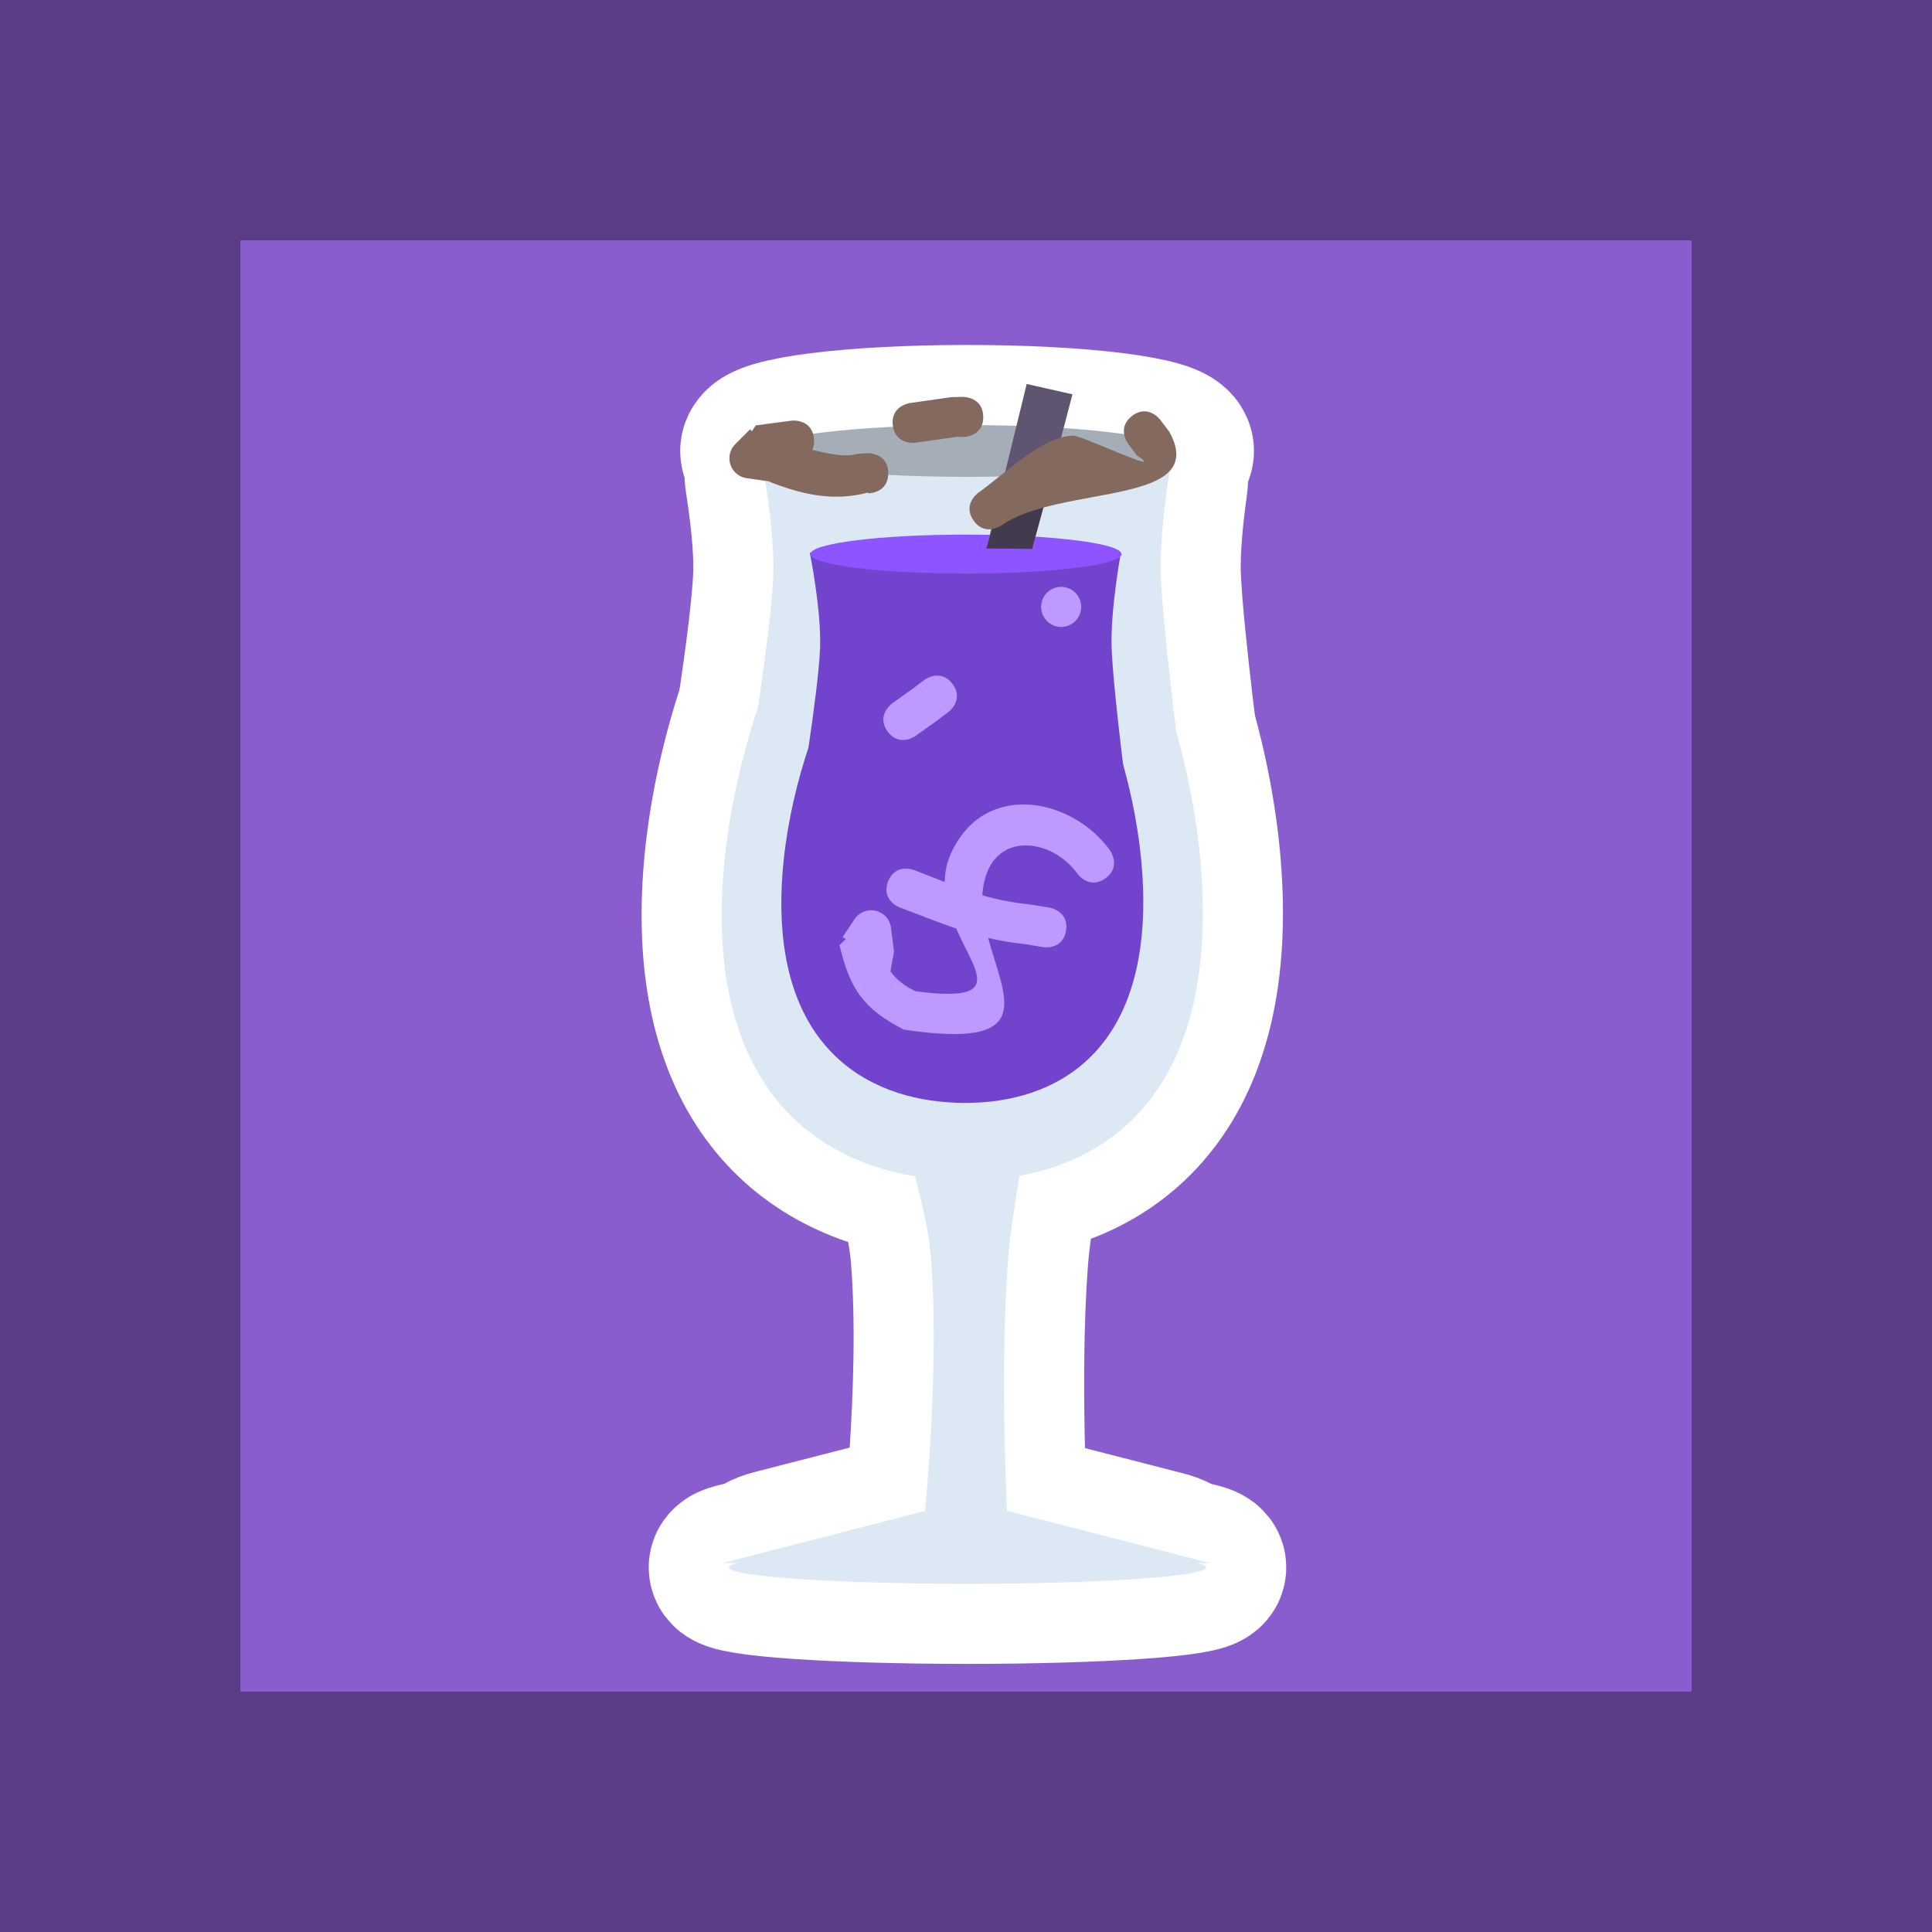
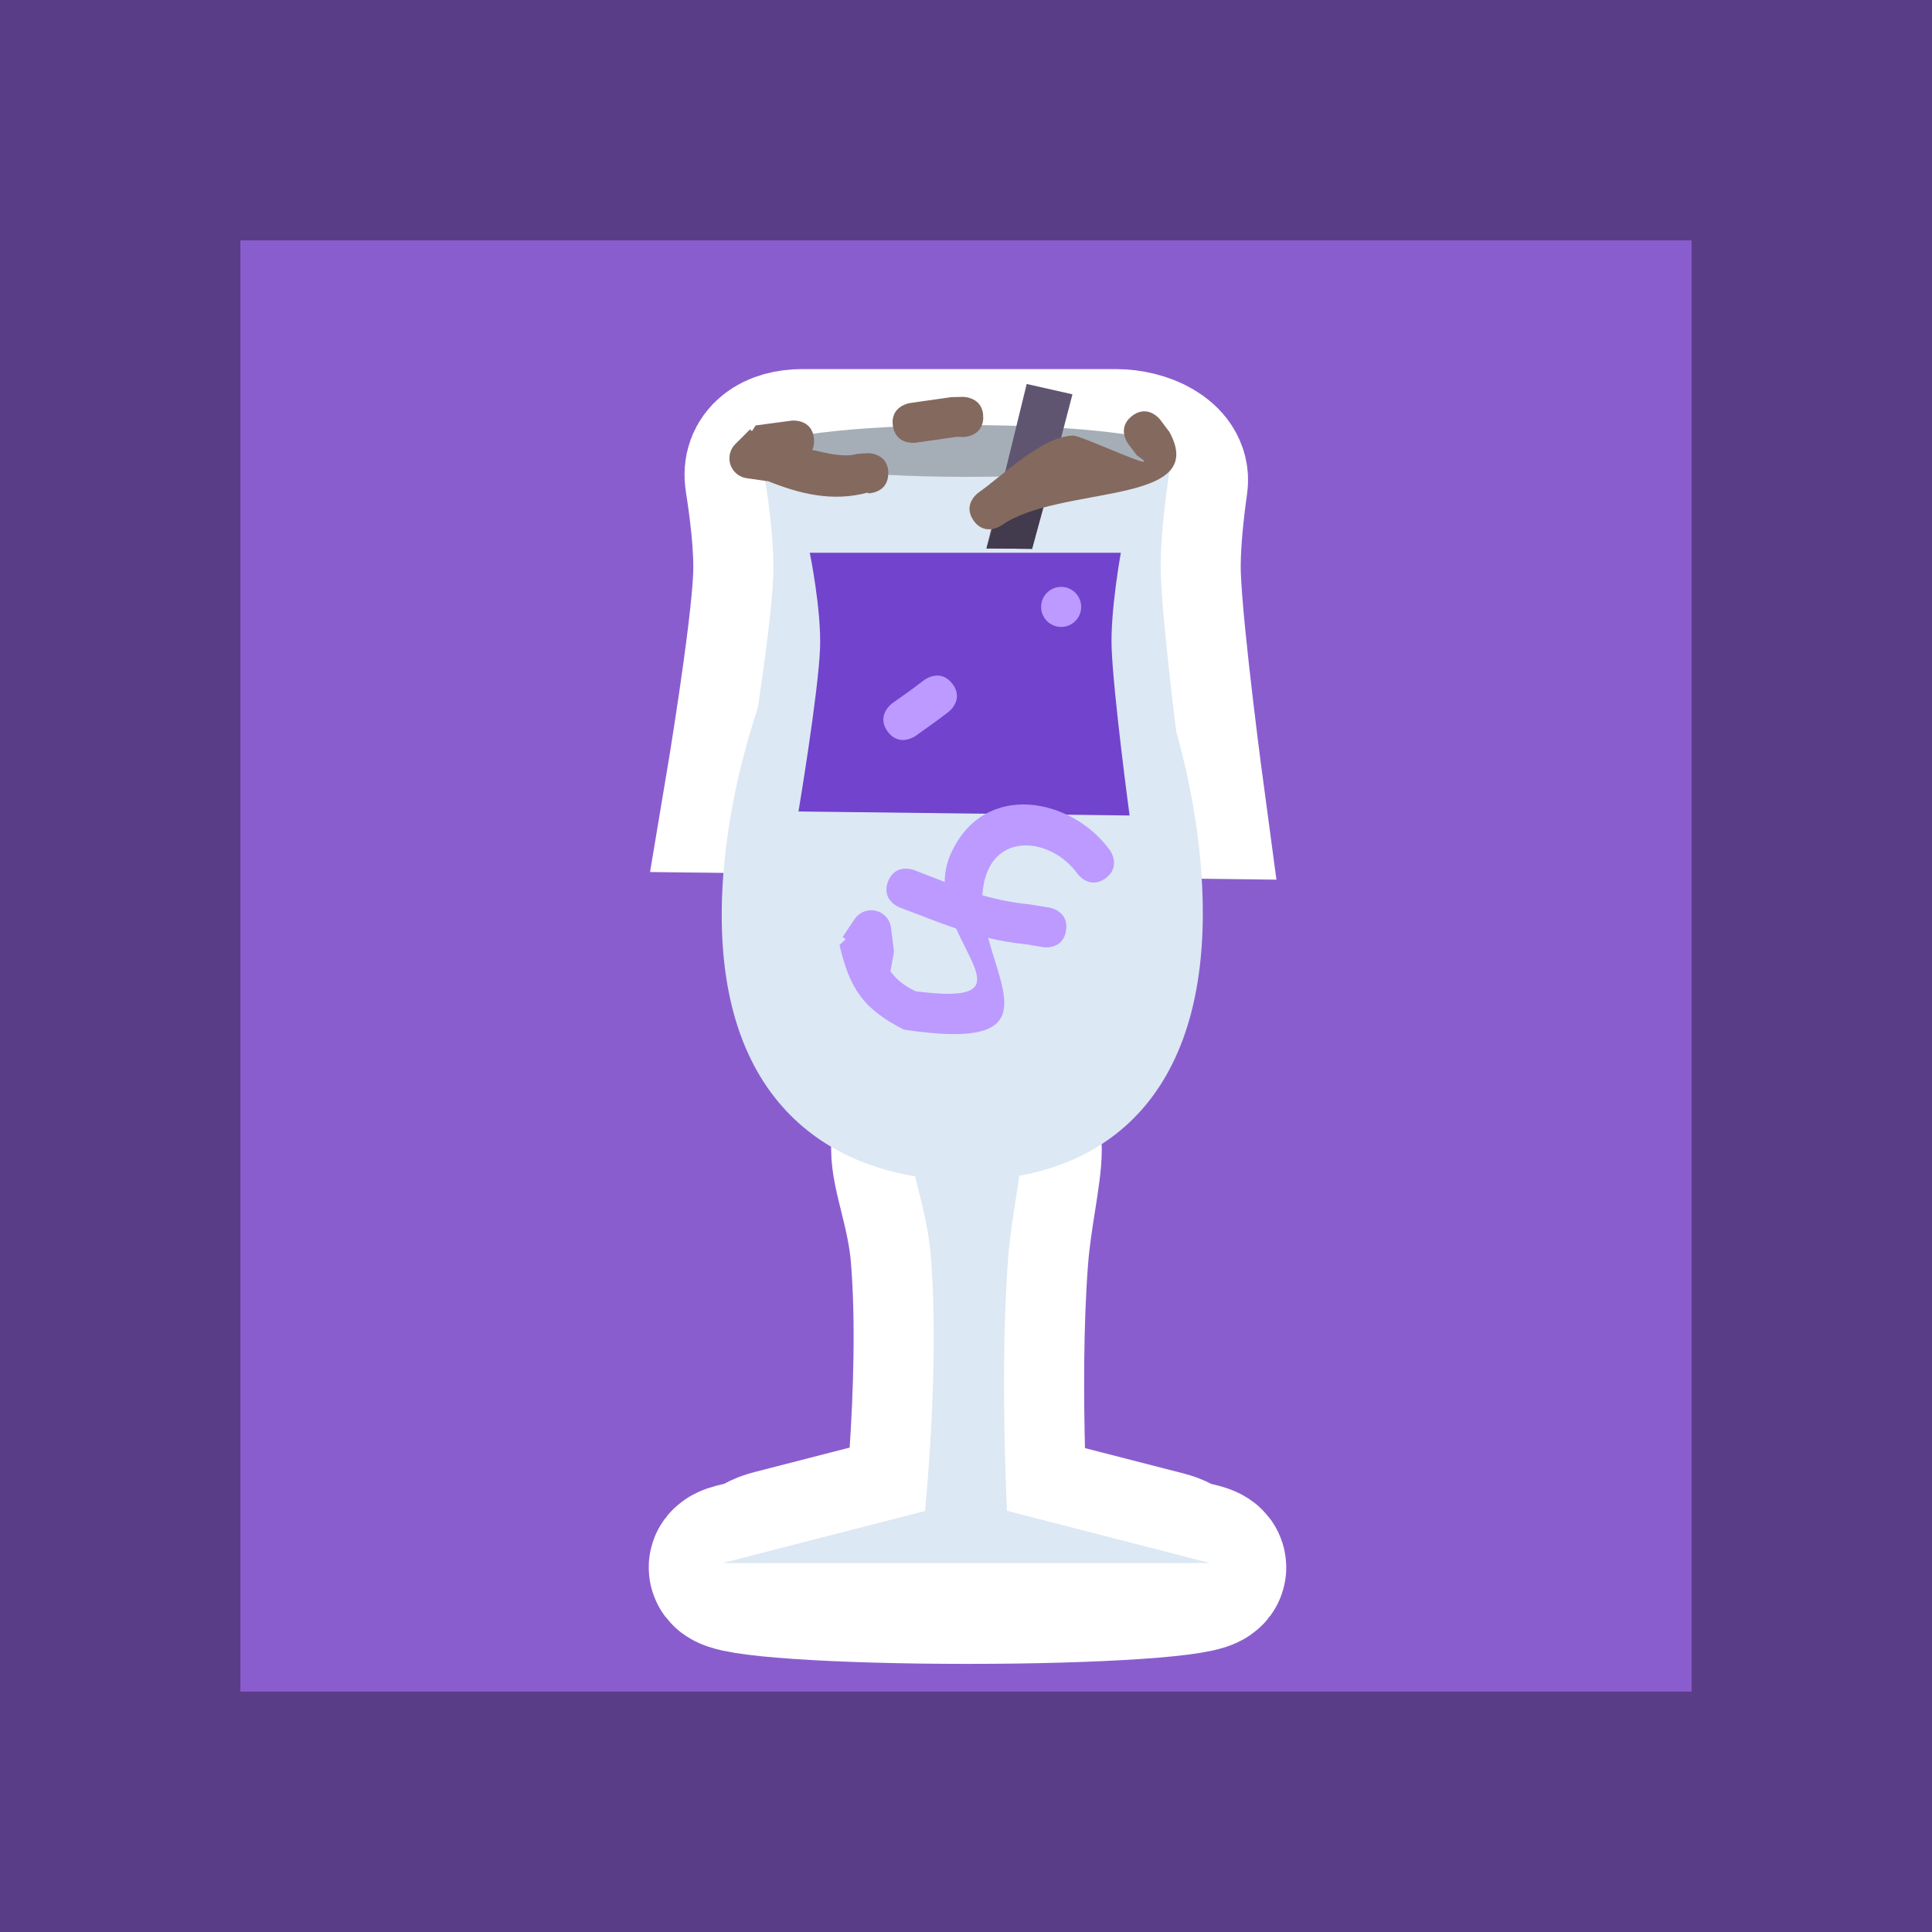
<svg xmlns="http://www.w3.org/2000/svg" version="1.1" width="24.111" height="24.111" viewBox="0,0,24.111,24.111">
  <rect x="0" y="0" width="24.111" height="24.111" fill="#333333" stroke="none" />
  <g transform="translate(-227.945,-167.901)">
    <g data-paper-data="{&quot;isPaintingLayer&quot;:true}" fill-rule="nonzero" stroke-linecap="butt" stroke-linejoin="miter" stroke-miterlimit="10" stroke-dasharray="" stroke-dashoffset="0" style="mix-blend-mode: normal">
      <path d="M229.445,190.512v-21.111h21.111v21.111z" fill="#8a5dcf" stroke="#5a3d87" stroke-width="3" />
      <g>
        <g stroke="#ffffff" stroke-width="2">
          <g fill="#dce8f4">
            <path d="M239.432,187.32c0,0 0.259,-2.13 0.13,-3.736c-0.047,-0.583 -0.245,-1.03 -0.245,-1.348c0,-0.587 1.378,-0.628 1.378,0.011c0,0.298 -0.127,0.825 -0.168,1.351c-0.126,1.619 0.016,3.755 0.016,3.755z" />
            <path d="M240.004,186.625c0,0 1.917,0.493 2.455,0.631c0.263,0.068 0.249,0.151 -0.261,0.151c-1.304,0 -3.723,0 -4.433,0c-0.385,0 -0.435,-0.095 -0.149,-0.168z" />
          </g>
          <path d="M242.997,187.462c0,0.113 -1.333,0.204 -2.978,0.204c-1.645,0 -2.978,-0.091 -2.978,-0.204c0,-0.113 1.333,-0.204 2.978,-0.204c1.645,0 2.978,0.091 2.978,0.204z" fill="#dce8f4" />
-           <path d="M242.956,179.295c0,2.495 -1.432,3.337 -2.952,3.337c-1.52,0 -3.052,-0.815 -3.052,-3.311c0,-2.495 1.532,-5.725 3.052,-5.725c1.52,0 2.952,3.204 2.952,5.699z" fill="#dce8f4" />
          <path d="M237.237,177.798c0,0 0.33,-1.965 0.358,-2.706c0.015,-0.383 -0.05,-0.877 -0.103,-1.211c-0.036,-0.223 0.143,-0.374 0.473,-0.374c1.036,0 3.256,0 3.9,0c0.342,0 0.688,0.172 0.653,0.418c-0.047,0.334 -0.1,0.804 -0.087,1.16c0.029,0.782 0.298,2.78 0.298,2.78z" fill="#dce8f4" />
-           <path d="M242.594,173.529c0,0.178 -1.155,0.323 -2.58,0.323c-1.425,0 -2.58,-0.145 -2.58,-0.323c0,-0.178 1.155,-0.323 2.58,-0.323c1.425,0 2.58,0.145 2.58,0.323z" fill="#a5aeb7" />
        </g>
        <g fill="#dce8f4" stroke="none" stroke-width="0">
          <path d="M239.432,187.32c0,0 0.259,-2.13 0.13,-3.736c-0.047,-0.583 -0.245,-1.03 -0.245,-1.348c0,-0.587 1.378,-0.628 1.378,0.011c0,0.298 -0.127,0.825 -0.168,1.351c-0.126,1.619 0.016,3.755 0.016,3.755z" />
          <path d="M236.961,187.408l3.043,-0.783l3.043,0.783z" />
        </g>
-         <path d="M242.997,187.462c0,0.113 -1.333,0.204 -2.978,0.204c-1.645,0 -2.978,-0.091 -2.978,-0.204c0,-0.113 1.333,-0.204 2.978,-0.204c1.645,0 2.978,0.091 2.978,0.204z" fill="#dce8f4" stroke="none" stroke-width="0" />
        <path d="M242.956,179.295c0,2.495 -1.432,3.337 -2.952,3.337c-1.52,0 -3.052,-0.815 -3.052,-3.311c0,-2.495 1.532,-5.725 3.052,-5.725c1.52,0 2.952,3.204 2.952,5.699z" fill="#dce8f4" stroke="none" stroke-width="0" />
        <path d="M237.237,177.798c0,0 0.33,-1.965 0.358,-2.706c0.024,-0.639 -0.17,-1.585 -0.17,-1.585h5.16c0,0 -0.176,0.96 -0.153,1.578c0.029,0.782 0.298,2.78 0.298,2.78z" fill="#dce8f4" stroke="none" stroke-width="0" />
        <path d="M242.594,173.529c0,0.178 -1.155,0.323 -2.58,0.323c-1.425,0 -2.58,-0.145 -2.58,-0.323c0,-0.178 1.155,-0.323 2.58,-0.323c1.425,0 2.58,0.145 2.58,0.323z" fill="#a5aeb7" stroke="none" stroke-width="0" />
        <g stroke="none" stroke-width="0">
-           <path d="M242.213,179.154c0,1.878 -1.078,2.511 -2.221,2.511c-1.144,0 -2.296,-0.614 -2.296,-2.491c0,-1.878 1.153,-4.308 2.296,-4.308c1.144,0 2.221,2.411 2.221,4.288z" fill="#7243cd" />
          <path d="M237.91,178.028c0,0 0.248,-1.479 0.269,-2.036c0.018,-0.481 -0.128,-1.193 -0.128,-1.193h3.882c0,0 -0.132,0.723 -0.115,1.187c0.022,0.589 0.224,2.092 0.224,2.092z" fill="#7243cd" />
-           <path d="M241.941,174.816c0,0.134 -0.869,0.243 -1.941,0.243c-1.072,0 -1.941,-0.109 -1.941,-0.243c0,-0.134 0.869,-0.243 1.941,-0.243c1.072,0 1.941,0.109 1.941,0.243z" fill="#8d54ff" />
        </g>
        <path d="M240.256,174.745l0.502,-2.052l0.571,0.129l-0.504,1.929z" data-paper-data="{&quot;index&quot;:null}" fill="#605571" stroke="none" stroke-width="0" />
        <path d="M240.256,174.745l0.239,-0.789l0.571,-0.081l-0.241,0.876z" data-paper-data="{&quot;index&quot;:null}" fill="#423a4d" stroke="none" stroke-width="0" />
      </g>
      <path d="M241.249,179.516c-0.041,0.247 -0.288,0.205 -0.288,0.205l-0.206,-0.035c-0.174,-0.017 -0.33,-0.045 -0.478,-0.08c0.2,0.749 0.633,1.399 -1.053,1.144c-0.504,-0.258 -0.673,-0.506 -0.802,-1.055l0.078,-0.074l-0.039,-0.026l0.146,-0.219c0.045,-0.069 0.122,-0.115 0.21,-0.115c0.129,0 0.235,0.097 0.248,0.222l0.037,0.293l-0.043,0.24c0,0 -0.001,0.002 -0.002,0.007c0.076,0.103 0.17,0.18 0.315,0.249c1.124,0.146 0.751,-0.227 0.506,-0.783c-0.225,-0.076 -0.447,-0.167 -0.705,-0.263c0,0 -0.234,-0.088 -0.146,-0.322c0.088,-0.234 0.322,-0.146 0.322,-0.146c0.139,0.053 0.266,0.103 0.386,0.15c0.001,-0.115 0.023,-0.232 0.075,-0.35c0.413,-0.925 1.515,-0.702 1.988,-0.044c0,0 0.145,0.203 -0.058,0.349c-0.203,0.145 -0.349,-0.058 -0.349,-0.058c-0.322,-0.454 -1.077,-0.547 -1.178,0.182c-0.004,0.029 -0.007,0.058 -0.008,0.087c0.18,0.052 0.371,0.092 0.6,0.115l0.238,0.039c0,0 0.247,0.041 0.205,0.288z" fill="#bc9aff" stroke="none" stroke-width="0.5" />
      <path d="M239.832,176.436c0.15,0.2 -0.05,0.35 -0.05,0.35l-0.153,0.115c-0.086,0.062 -0.173,0.123 -0.259,0.185c0,0 -0.203,0.145 -0.349,-0.058c-0.145,-0.203 0.058,-0.349 0.058,-0.349c0.086,-0.062 0.173,-0.123 0.259,-0.185l0.143,-0.108c0,0 0.2,-0.15 0.35,0.05z" fill="#bc9aff" stroke="none" stroke-width="0.5" />
      <path d="M240.938,175.475c0,-0.138 0.112,-0.25 0.25,-0.25c0.138,0 0.25,0.112 0.25,0.25c0,0.138 -0.112,0.25 -0.25,0.25c-0.138,0 -0.25,-0.112 -0.25,-0.25z" fill="#bc9aff" stroke="none" stroke-width="0.5" />
      <path d="M239.03,173.808c0,0.25 -0.25,0.25 -0.25,0.25l-0.005,-0.01c-0.441,0.119 -0.85,0.017 -1.252,-0.145l-0.001,0.003l-0.256,-0.037c-0.123,-0.016 -0.218,-0.121 -0.218,-0.248c0,-0.069 0.028,-0.132 0.073,-0.177l0.185,-0.185l0.023,0.023l0.047,-0.072c0.151,-0.02 0.302,-0.04 0.453,-0.06c0,0 0.249,-0.025 0.274,0.224c0.006,0.059 -0.004,0.105 -0.021,0.142c0.2,0.046 0.41,0.095 0.556,0.05l0.143,-0.01c0,0 0.25,0 0.25,0.25z" fill="#84695f" stroke="none" stroke-width="0.5" />
      <path d="M242.075,173.09c0.2,-0.15 0.35,0.05 0.35,0.05l0.115,0.153c0.504,0.928 -1.365,0.652 -2.097,1.165c0,0 -0.205,0.143 -0.348,-0.061c-0.143,-0.205 0.061,-0.348 0.061,-0.348c0.297,-0.208 0.794,-0.702 1.18,-0.712c0.11,-0.003 1.205,0.521 0.797,0.247l-0.108,-0.143c0,0 -0.15,-0.2 0.05,-0.35z" fill="#84695f" stroke="none" stroke-width="0.5" />
      <path d="M240.216,173.105c0,0.25 -0.25,0.25 -0.25,0.25l-0.076,-0.003c-0.173,0.025 -0.346,0.049 -0.519,0.074c0,0 -0.247,0.035 -0.283,-0.212c-0.035,-0.247 0.212,-0.283 0.212,-0.283c0.173,-0.025 0.346,-0.049 0.519,-0.074l0.146,-0.003c0,0 0.25,0 0.25,0.25z" fill="#84695f" stroke="none" stroke-width="0.5" />
    </g>
  </g>
</svg>